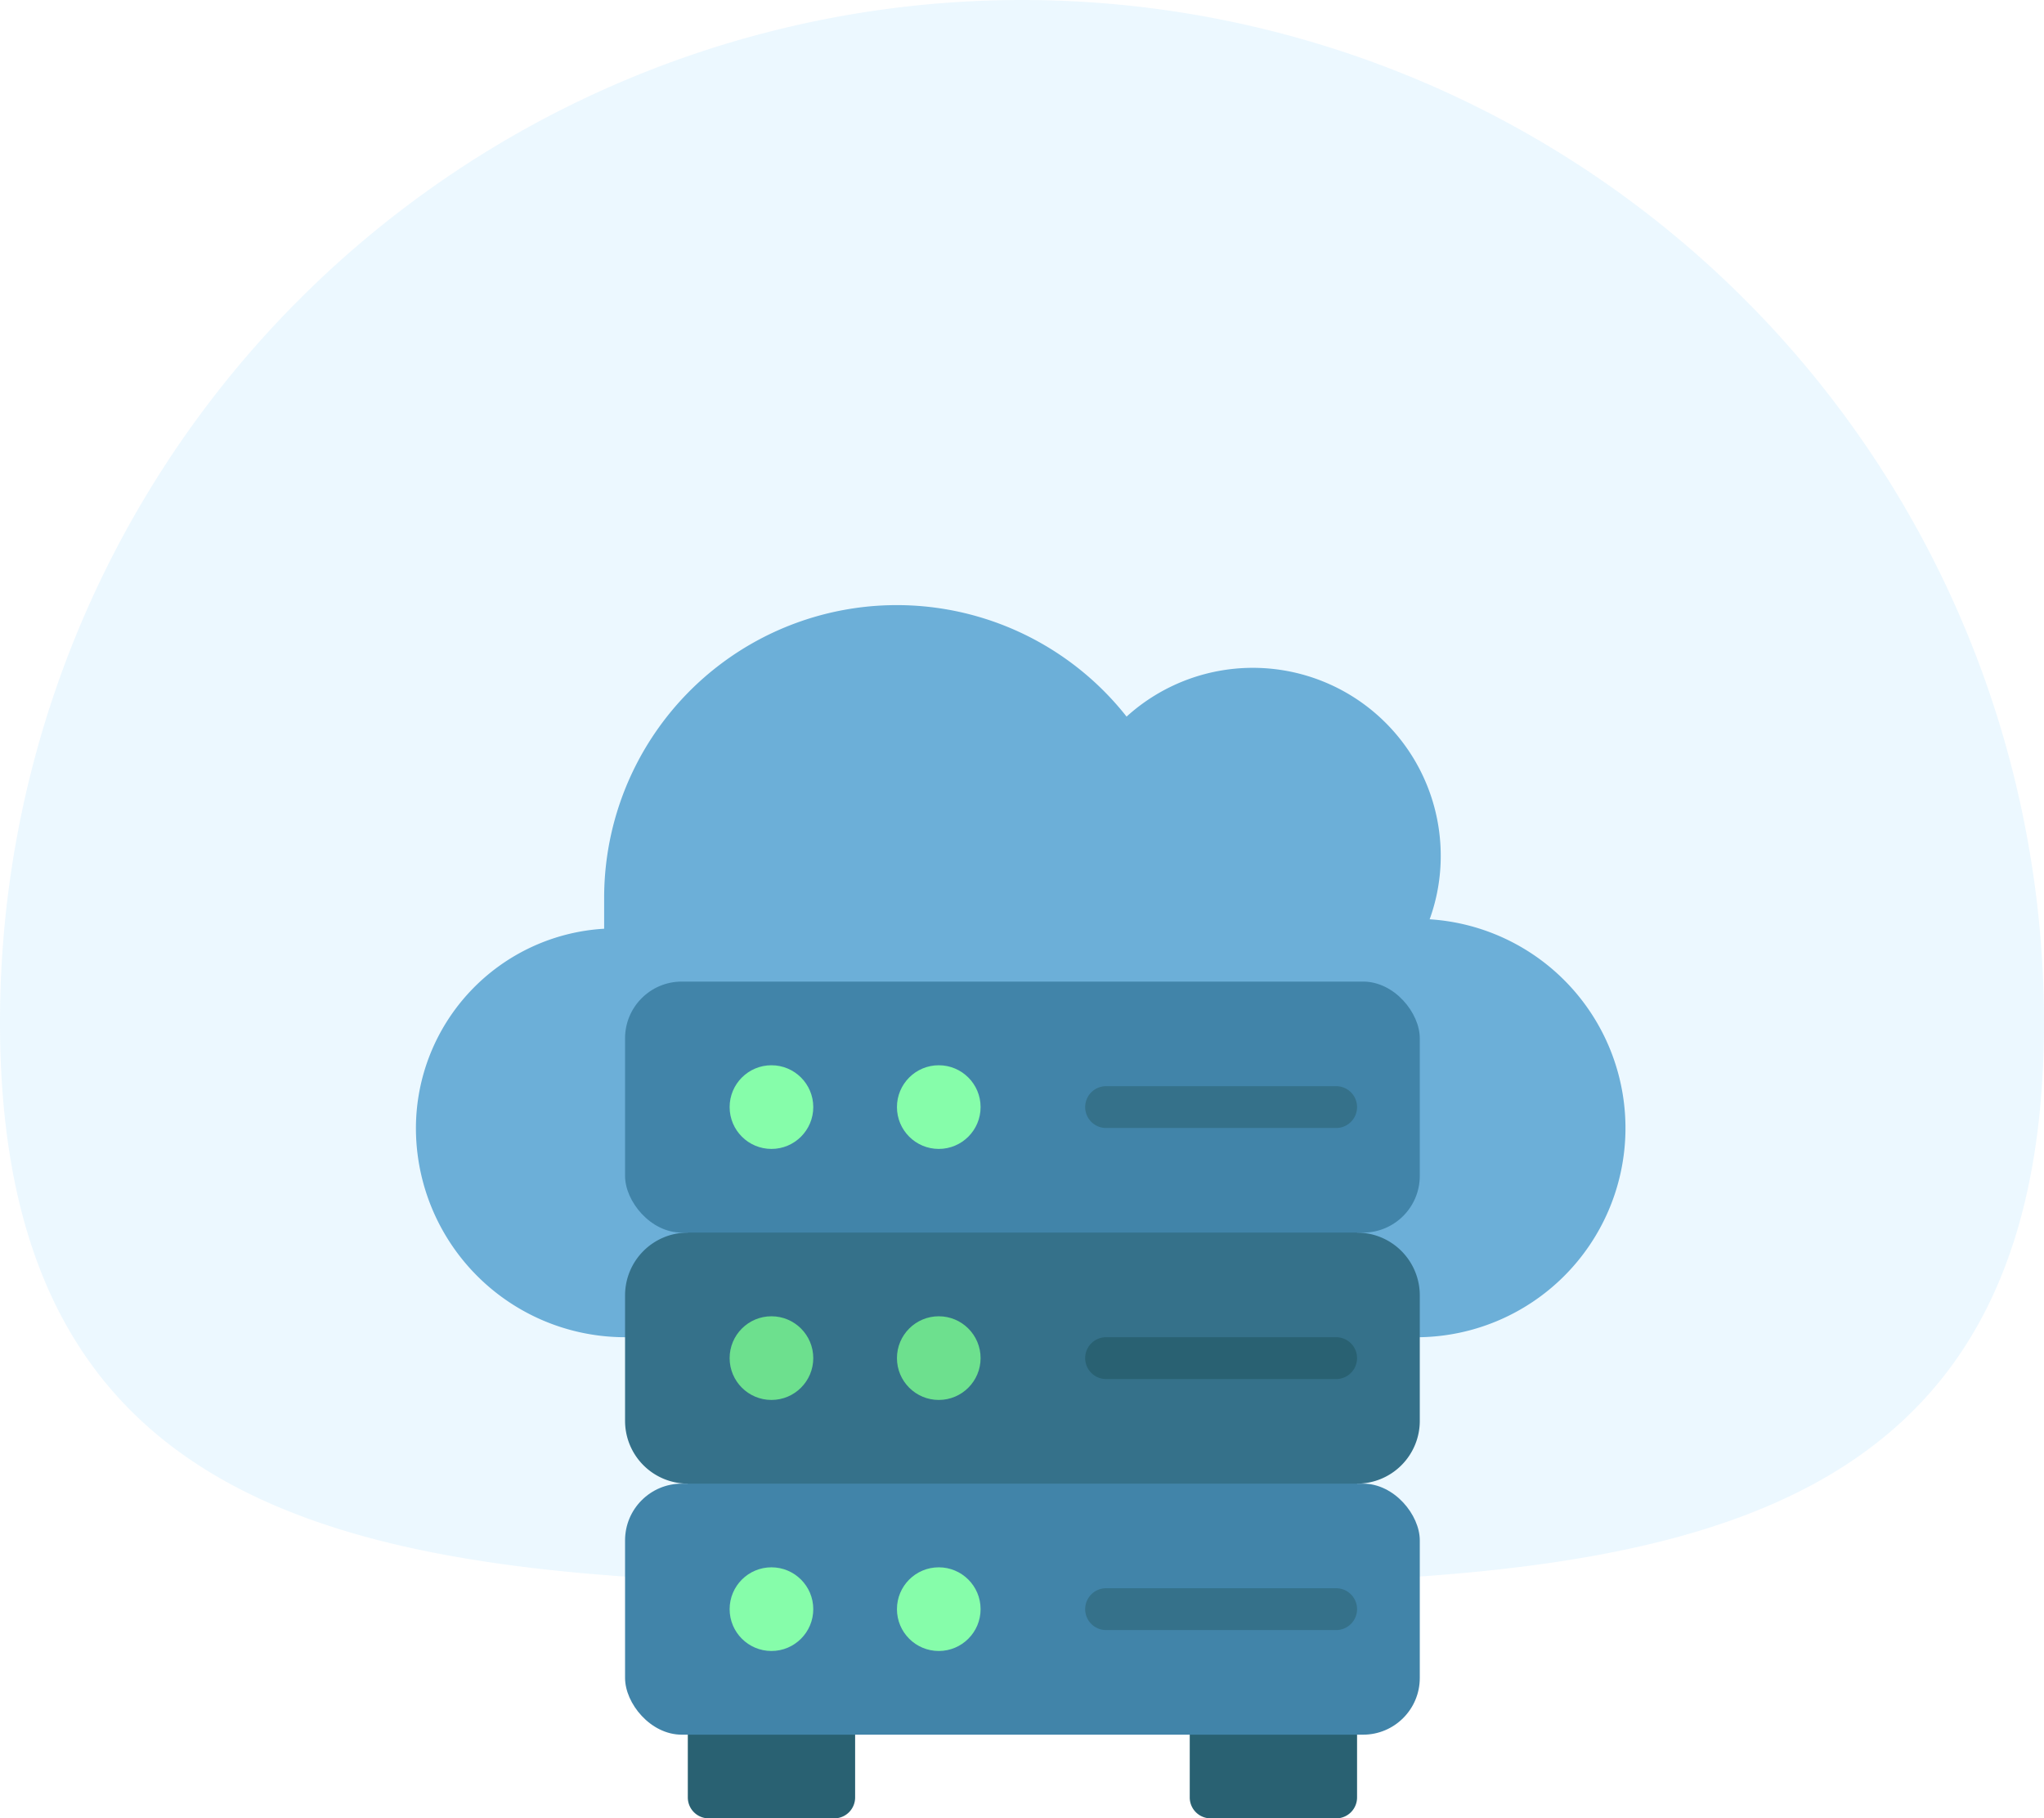
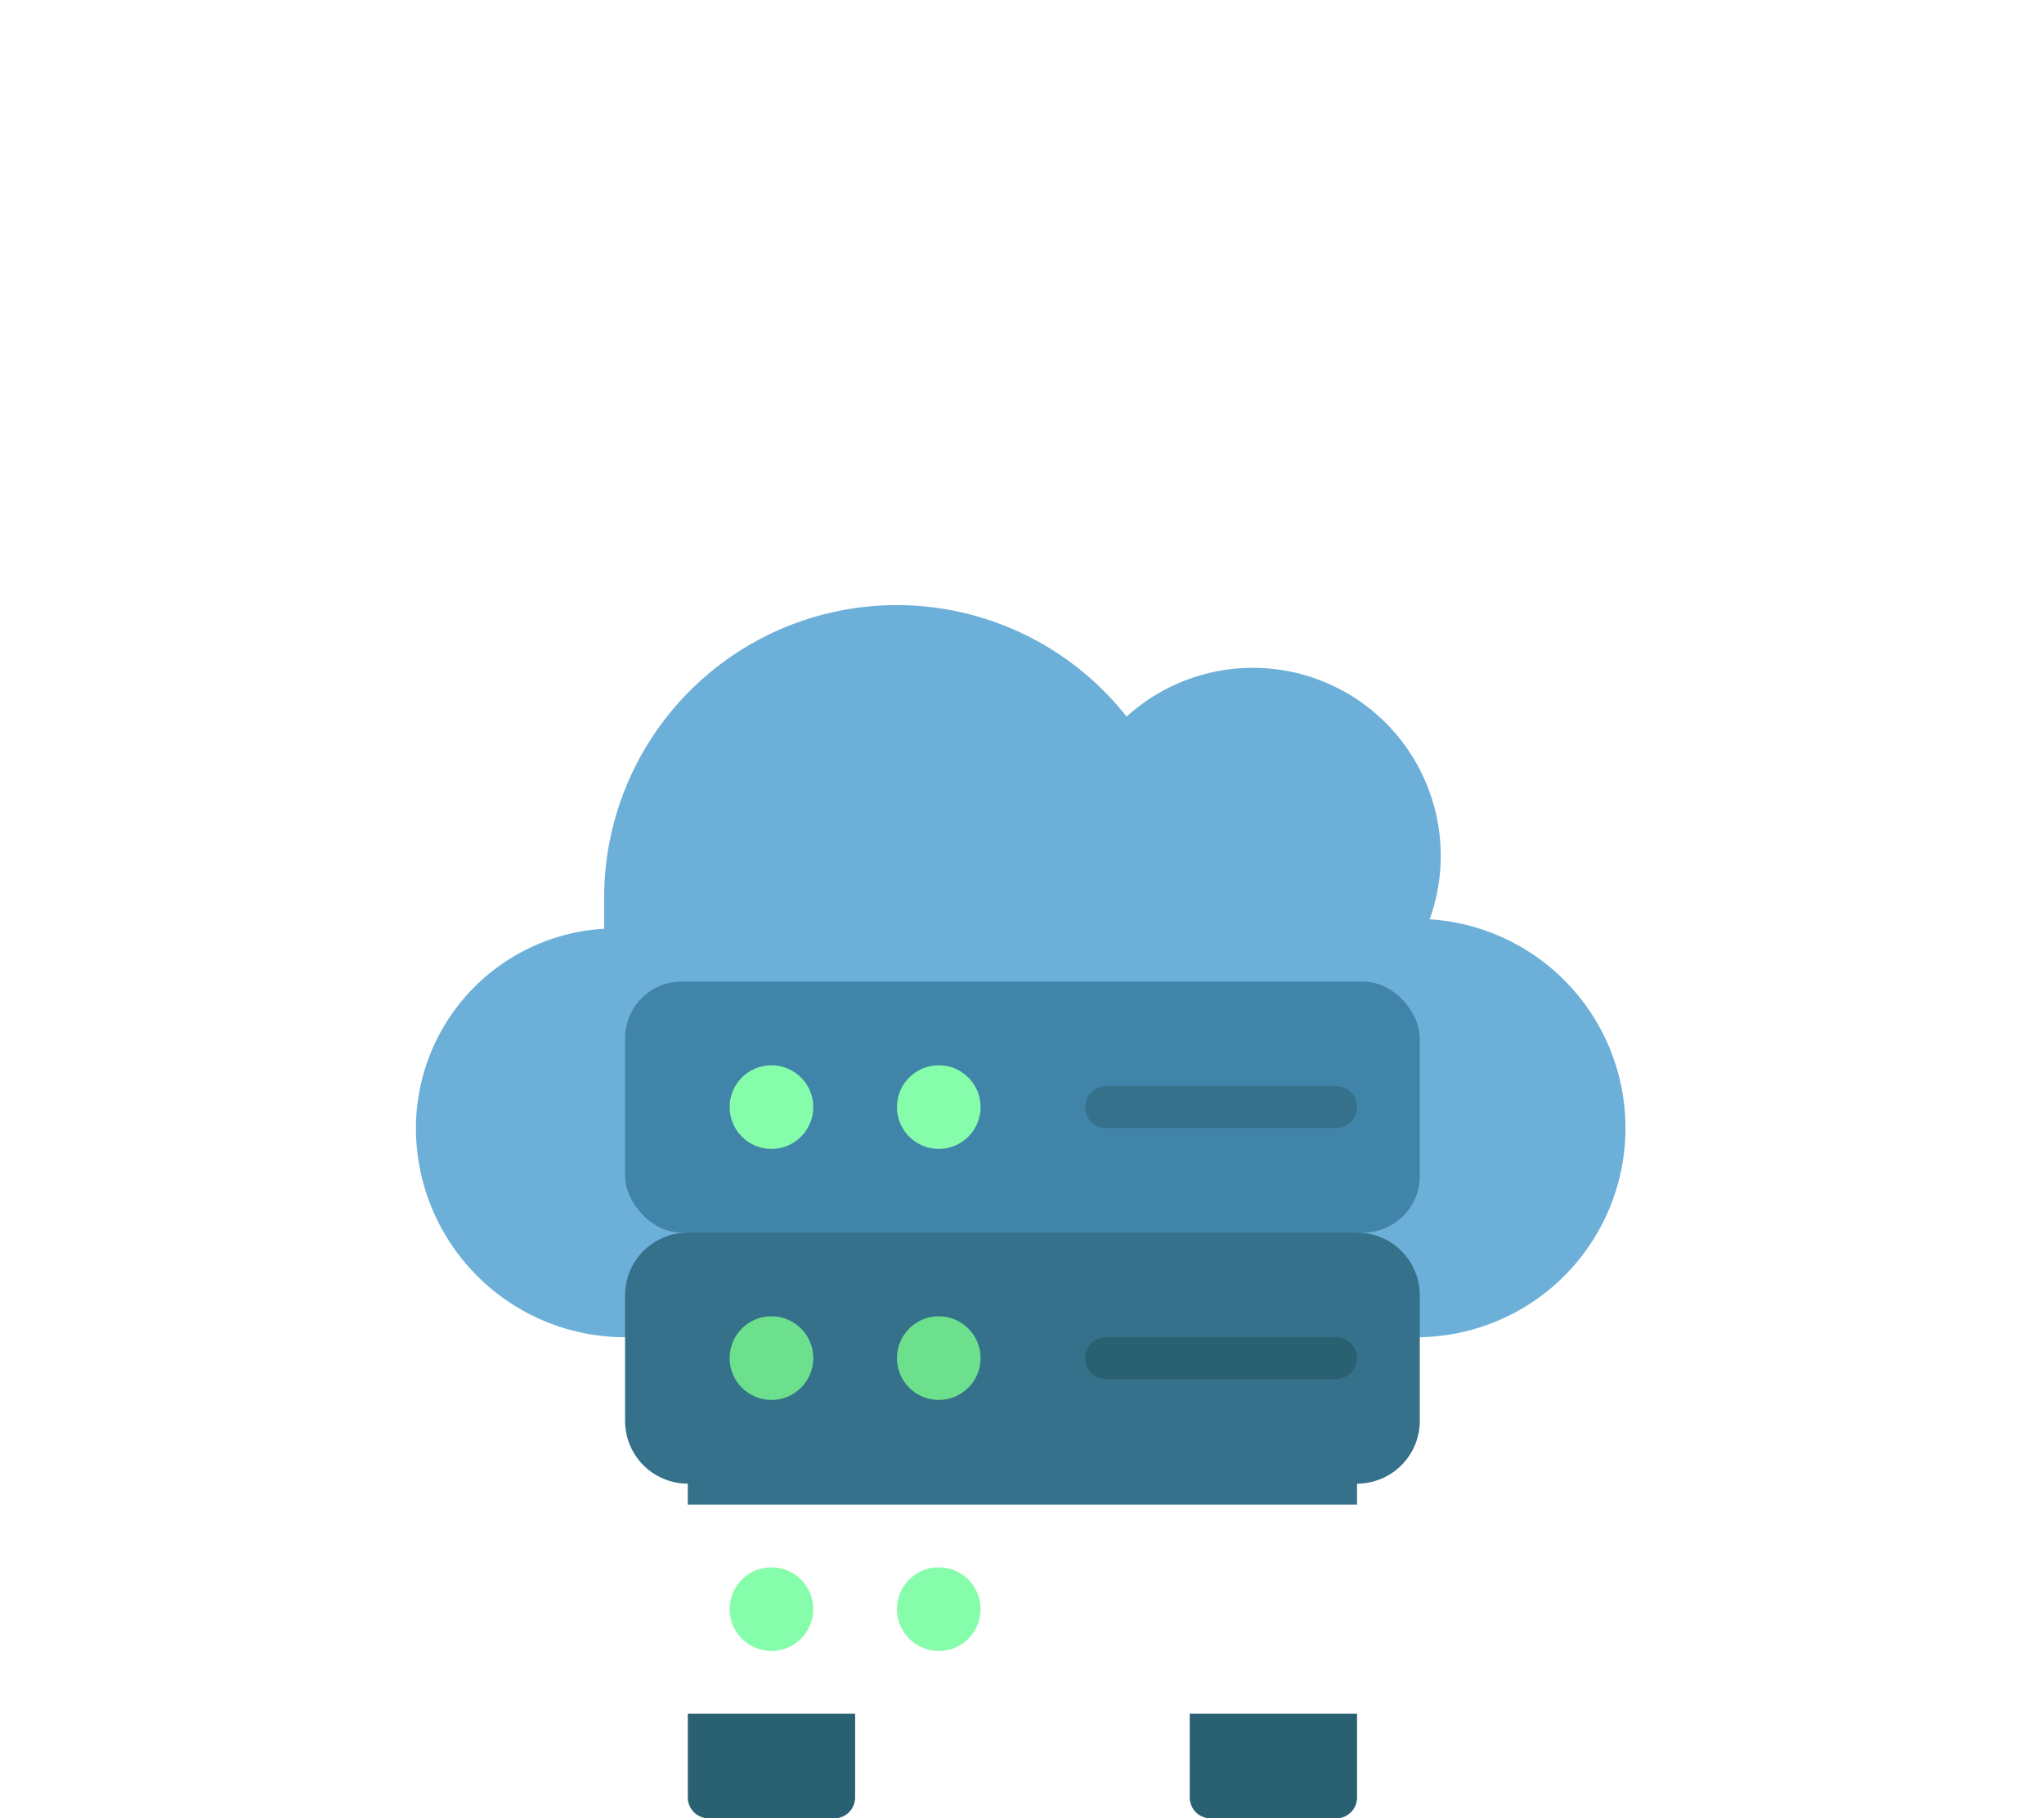
<svg xmlns="http://www.w3.org/2000/svg" width="108.115" height="96.155" viewBox="0 0 108.115 96.155">
  <g id="Group_31287" data-name="Group 31287" transform="translate(-1306 -1793.006)">
-     <path id="Path_15583" data-name="Path 15583" d="M54.057,0a54.057,54.057,0,0,1,54.057,54.057c0,29.855-24.2,29.762-54.057,29.762S0,83.912,0,54.057A54.057,54.057,0,0,1,54.057,0Z" transform="translate(1306 1793.006)" fill="#41b5fe" opacity="0.1" />
    <g id="cloud-server" transform="translate(1327 1824)">
      <path id="Path_15687" data-name="Path 15687" d="M54.1,39.718a11.062,11.062,0,0,0,.52-22.1,9.82,9.82,0,0,0,.586-3.341A9.938,9.938,0,0,0,38.589,6.9a15.478,15.478,0,0,0-27.633,9.591v1.626A10.575,10.575,0,0,0,1,28.655,11.062,11.062,0,0,0,12.062,39.718Z" transform="translate(0 0)" fill="#6cafd8" />
      <path id="Path_15688" data-name="Path 15688" d="M53.036,34.425v6.637a3.319,3.319,0,0,1-3.319,3.319v1.106h-35.4V44.381A3.319,3.319,0,0,1,11,41.062V34.425a3.319,3.319,0,0,1,3.319-3.319V30h35.4v1.106A3.319,3.319,0,0,1,53.036,34.425Z" transform="translate(1.062 3.08)" fill="#35718a" />
      <path id="Path_15689" data-name="Path 15689" d="M46.85,54v4.425a1.106,1.106,0,0,1-1.106,1.106H39.106A1.106,1.106,0,0,1,38,58.425V54Z" transform="translate(3.93 5.63)" fill="#296172" />
-       <path id="Path_15690" data-name="Path 15690" d="M22.85,54v4.425a1.106,1.106,0,0,1-1.106,1.106H15.106A1.106,1.106,0,0,1,14,58.425V54Z" transform="translate(1.381 5.63)" fill="#296172" />
+       <path id="Path_15690" data-name="Path 15690" d="M22.85,54v4.425a1.106,1.106,0,0,1-1.106,1.106H15.106A1.106,1.106,0,0,1,14,58.425V54" transform="translate(1.381 5.63)" fill="#296172" />
      <rect id="Rectangle_944" data-name="Rectangle 944" width="42.036" height="13.275" rx="3" transform="translate(12.062 20.912)" fill="#4184a9" />
-       <rect id="Rectangle_945" data-name="Rectangle 945" width="42.036" height="13.275" rx="3" transform="translate(12.062 47.461)" fill="#4184a9" />
      <circle id="Ellipse_665" data-name="Ellipse 665" cx="2.212" cy="2.212" r="2.212" transform="translate(17.593 25.337)" fill="#86fdaa" />
      <circle id="Ellipse_666" data-name="Ellipse 666" cx="2.212" cy="2.212" r="2.212" transform="translate(26.443 25.337)" fill="#86fdaa" />
      <circle id="Ellipse_667" data-name="Ellipse 667" cx="2.212" cy="2.212" r="2.212" transform="translate(17.593 38.611)" fill="#6de08e" />
      <circle id="Ellipse_668" data-name="Ellipse 668" cx="2.212" cy="2.212" r="2.212" transform="translate(26.443 38.611)" fill="#6de08e" />
      <circle id="Ellipse_669" data-name="Ellipse 669" cx="2.212" cy="2.212" r="2.212" transform="translate(17.593 51.886)" fill="#86fdaa" />
      <circle id="Ellipse_670" data-name="Ellipse 670" cx="2.212" cy="2.212" r="2.212" transform="translate(26.443 51.886)" fill="#86fdaa" />
      <path id="Path_15691" data-name="Path 15691" d="M46.275,26.212H34.106a1.106,1.106,0,1,1,0-2.212H46.275a1.106,1.106,0,1,1,0,2.212Z" transform="translate(3.399 2.443)" fill="#35718a" />
      <path id="Path_15692" data-name="Path 15692" d="M46.275,38.212H34.106a1.106,1.106,0,1,1,0-2.212H46.275a1.106,1.106,0,1,1,0,2.212Z" transform="translate(3.399 3.718)" fill="#296172" />
-       <path id="Path_15693" data-name="Path 15693" d="M46.275,50.212H34.106a1.106,1.106,0,1,1,0-2.212H46.275a1.106,1.106,0,1,1,0,2.212Z" transform="translate(3.399 4.992)" fill="#35718a" />
    </g>
  </g>
</svg>